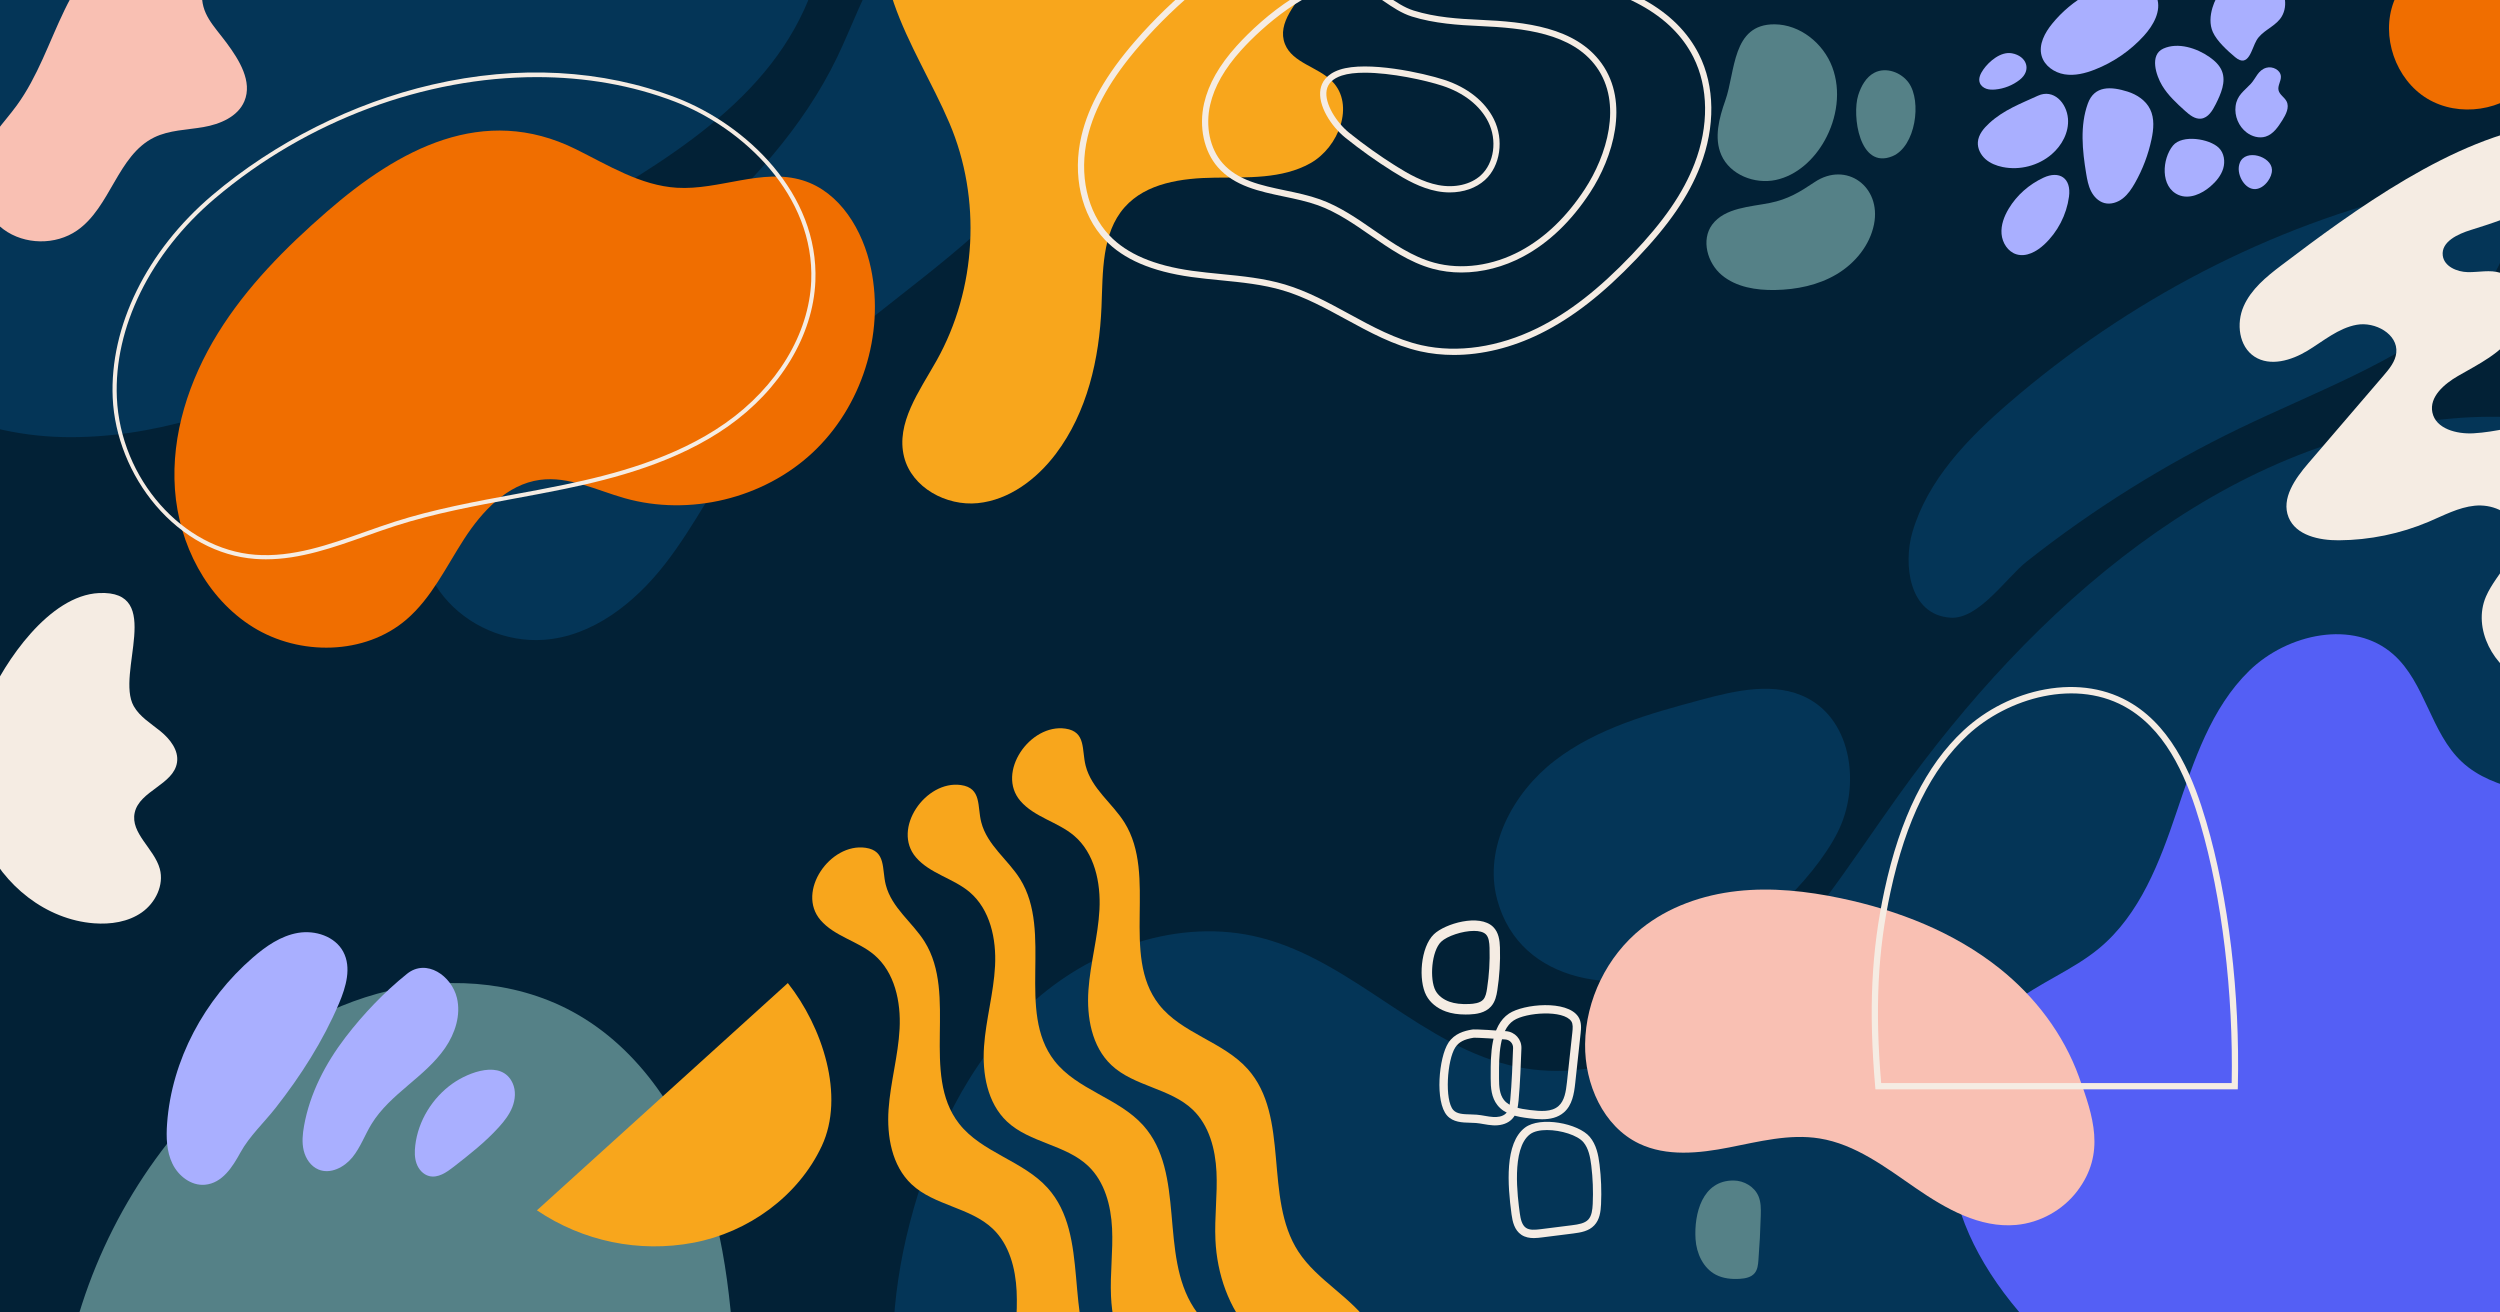
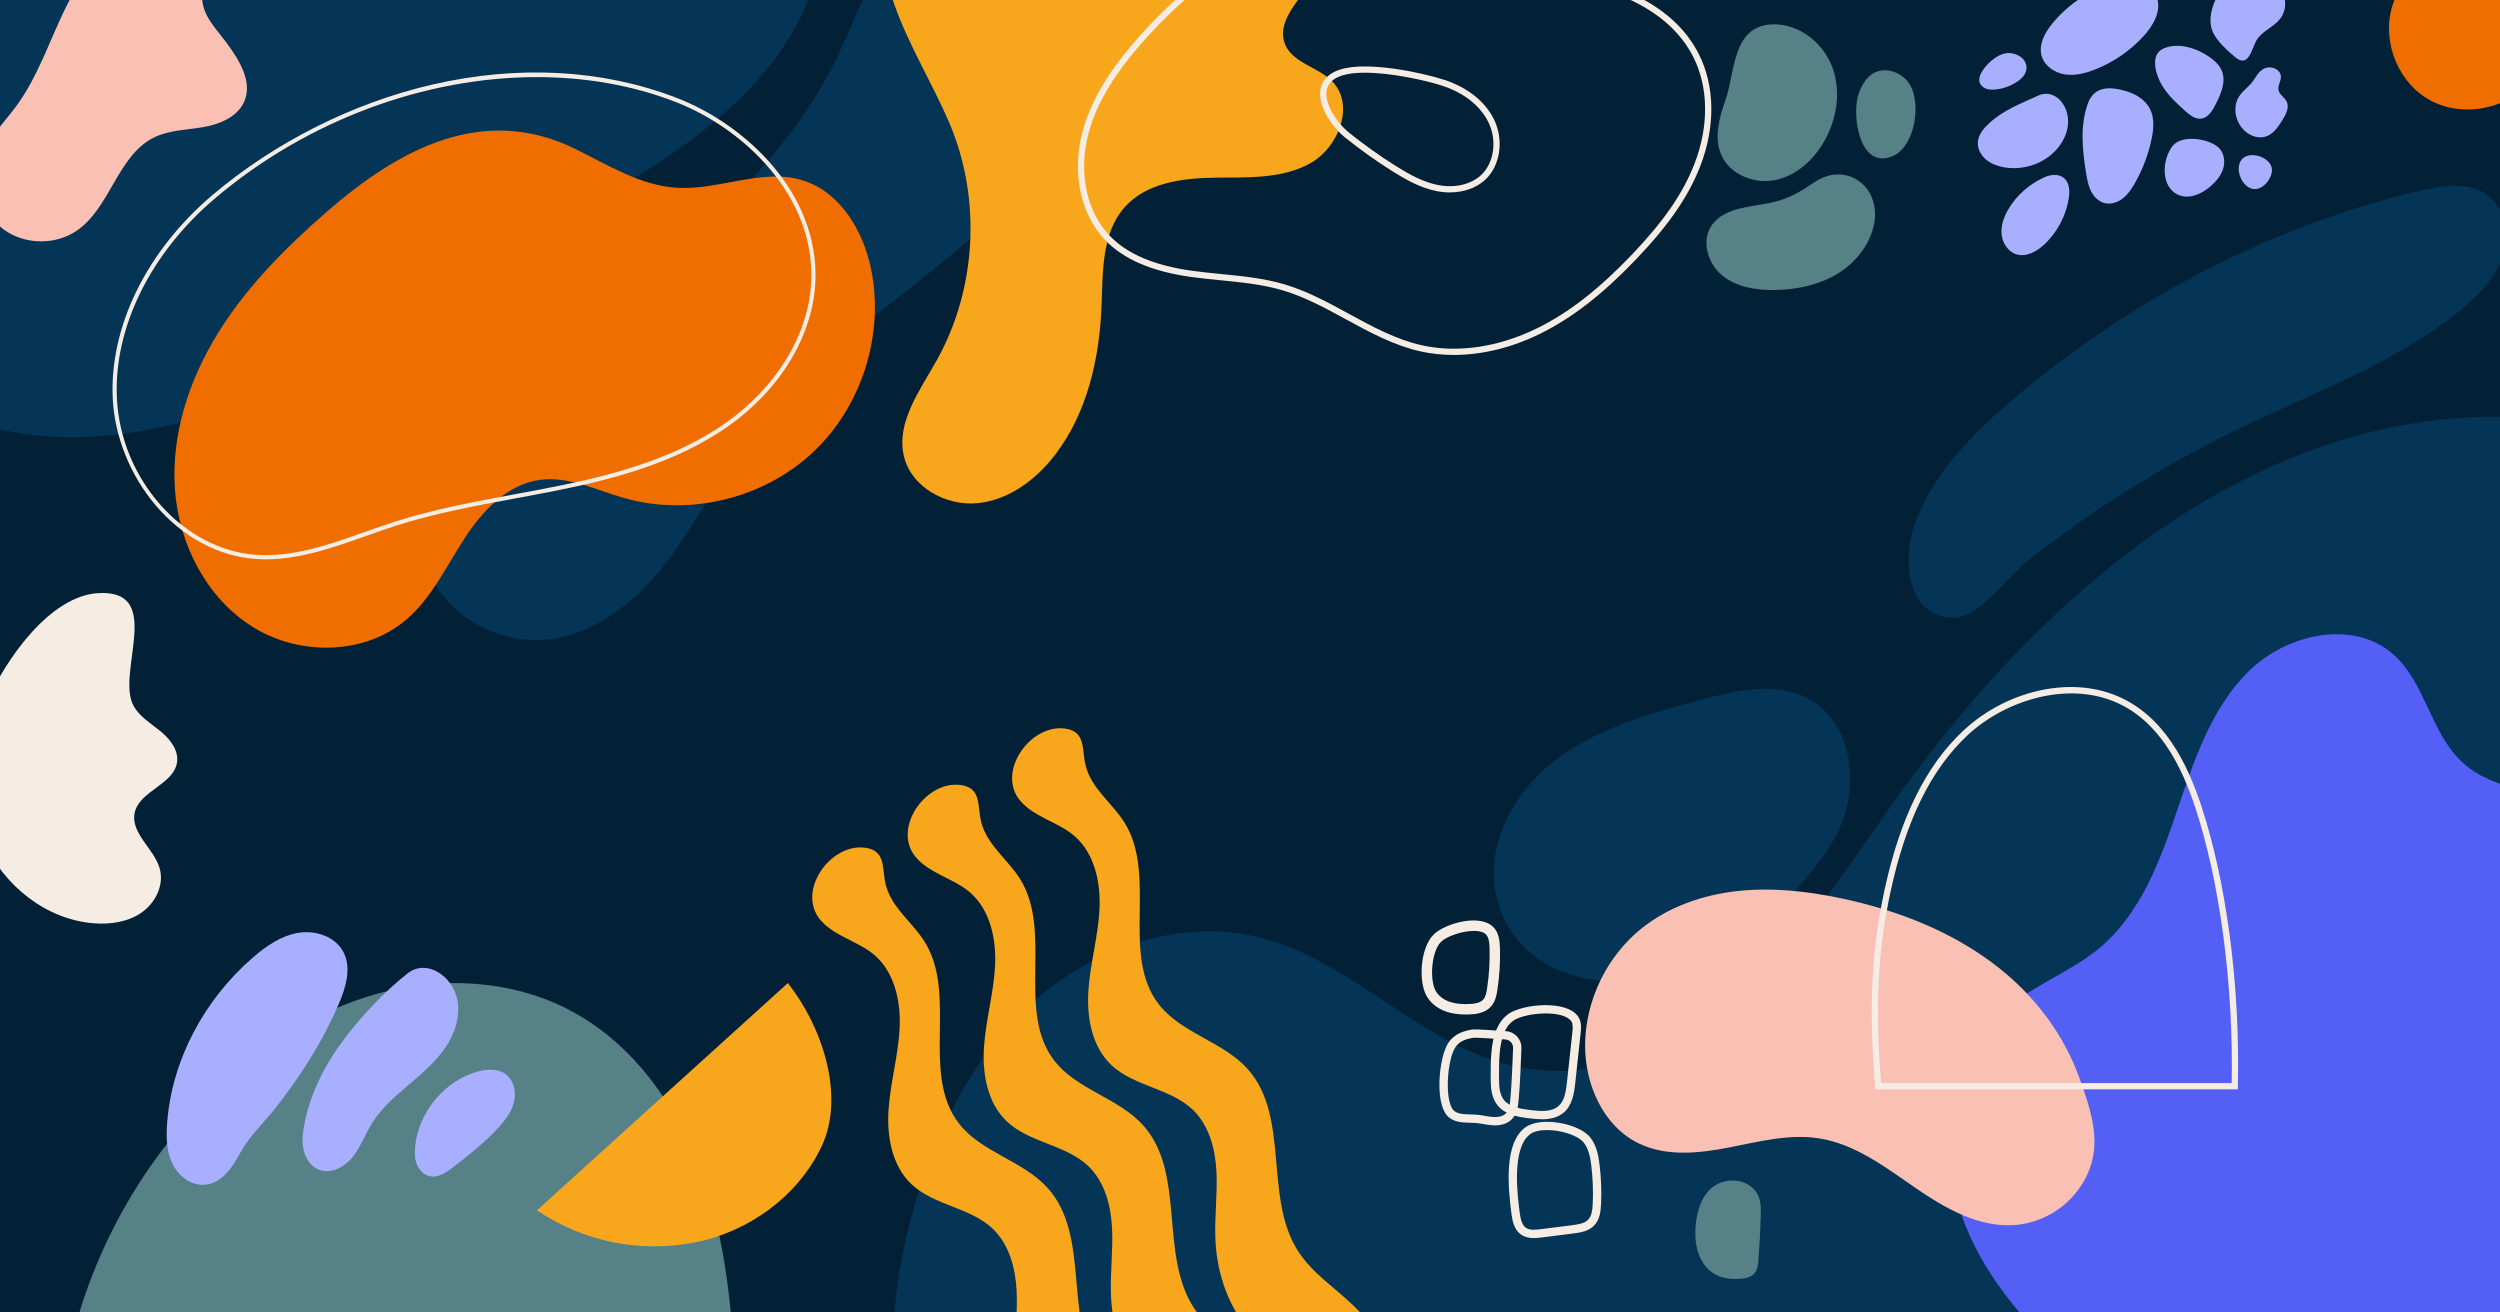
<svg xmlns="http://www.w3.org/2000/svg" xmlns:xlink="http://www.w3.org/1999/xlink" version="1.1" x="0px" y="0px" viewBox="0 0 1200 630" style="enable-background:new 0 0 1200 630;" xml:space="preserve">
  <g id="BACKGROUND">
    <rect style="fill:#022136;" width="1200" height="630" />
  </g>
  <g id="OBJECTS">
    <g>
      <defs>
        <rect id="SVGID_1_" width="1200" height="630" />
      </defs>
      <clipPath id="SVGID_00000013889416371289511430000001048640976954378943_">
        <use xlink:href="#SVGID_1_" style="overflow:visible;" />
      </clipPath>
      <g style="clip-path:url(#SVGID_00000013889416371289511430000001048640976954378943_);">
        <g>
          <path style="fill:#043557;" d="M424.038-18.207c-9.462,14.1-14.857,30.465-22.244,45.755      c-16.473,34.097-42.756,62.561-71.363,87.373c-28.607,24.811-59.813,46.448-89.084,70.473      c-16.617,13.639-33.373,29.236-39.097,49.958c-4.813,17.422-0.667,37.07,10.775,51.062s29.874,21.958,47.905,20.702      c23.511-1.638,43.734-17.723,58.221-36.313c14.486-18.591,24.792-40.11,38.763-59.091c23.254-31.593,55.674-54.942,86.353-79.39      c30.678-24.448,60.956-51.605,77.251-87.289c7.103-15.554,11.313-33.512,5.905-49.733      c-6.885-20.649-27.429-32.582-47.576-37.328C456.342-47.567,437.466-38.215,424.038-18.207z" />
          <path style="fill:#043557;" d="M1074.993,205.605c35.981-17.364,74.388-31.145,105.443-56.277      c8.737-7.07,17.074-15.404,20.684-26.048s1.182-24.025-8.161-30.271c-8.703-5.818-20.252-4.026-30.447-1.646      c-73.068,17.054-141.384,53.019-198.197,102.03c-19.838,17.114-39.013,36.936-46.371,62.082      c-4.322,14.772-2.004,39.725,18.355,41.017c13.518,0.858,26.876-19.337,36.516-26.947      C1004.415,244.598,1038.734,223.104,1074.993,205.605z" />
          <path style="fill:#043557;" d="M718.607,431.64c-6.544-24.618,7.494-51.007,27.68-66.544      c20.186-15.537,45.479-22.526,70.076-29.15c16.923-4.558,35.763-8.926,51.284-0.786c21.566,11.31,25.379,42.522,14.443,64.28      c-11.96,23.795-43.957,53.638-69.107,64.337C779.119,478.181,729.685,473.312,718.607,431.64z" />
          <path style="fill:#043557;" d="M30.13,209.793c42.435,0.931,83.969-13.178,121.774-32.474      c37.805-19.296,72.679-43.787,109.077-65.621C308.877,82.966,362.883,55.291,386.069,4.478      c8.738-19.15,12.258-41.419,5.721-61.428c-6.334-19.39-21.582-34.977-39.282-45.115c-17.7-10.138-37.788-15.337-57.856-18.99      C191.397-139.85,81.435-119.036-7.808-63.805C-47.384-39.312-84.194-6.568-101.012,36.828      C-135.908,126.871-58.46,207.849,30.13,209.793z" />
          <path style="fill:#043557;" d="M436.615,587.372c10.066-39.026,27.776-77.163,57.294-104.604      c29.518-27.441,72.182-42.658,111.227-32.665c44.921,11.497,78.074,53.023,123.543,62.113      c38.928,7.783,79.176-10.451,108.673-37.02c29.497-26.569,50.663-60.868,73.76-93.156      c64.401-90.03,155.563-171.485,265.833-181.157c47.273-4.146,98.173,6.904,131.871,40.316      c28.425,28.183,41.364,68.845,44.825,108.723c7.672,88.385-27.517,177.484-85.606,244.54      c-58.089,67.056-137.457,113.347-221.37,142.146c-83.913,28.799-172.623,41-261.068,47.95      c-71.363,5.608-143.973,7.676-214.683-5.394c-32.029-5.92-62.785-16.313-93.767-25.938      c-25.229-7.837-36.039-33.383-42.554-57.656C425.158,660.416,427.595,622.341,436.615,587.372z" />
        </g>
      </g>
      <g style="clip-path:url(#SVGID_00000013889416371289511430000001048640976954378943_);">
        <g>
          <path style="fill:#A9AFFF;" d="M985.055,11.365c-3.557,4.374-6.606,10.012-5.084,15.439c1.34,4.779,6.069,8.056,10.965,8.868      c4.896,0.812,9.911-0.449,14.535-2.252c8.972-3.5,17.116-9.103,23.591-16.232c4.562-5.022,8.472-11.918,6.255-18.33      c-1.618-4.678-6.33-7.854-11.231-8.549c-7.487-1.062-15.512,3.145-21.883,6.694C995.65,0.651,989.788,5.544,985.055,11.365z" />
          <path style="fill:#A9AFFF;" d="M954.869,59.105c-2.668,2.447-5.216,5.454-5.489,9.063c-0.233,3.077,1.308,6.118,3.608,8.175      c2.3,2.057,5.282,3.221,8.306,3.836c8.206,1.669,17.129-0.649,23.486-6.101c4.949-4.244,8.385-10.628,7.849-17.126      c-0.63-7.632-6.948-14.446-14.437-11.007C969.845,49.778,961.782,52.765,954.869,59.105z" />
          <path style="fill:#A9AFFF;" d="M951.981,33.397c-1.311,1.88-2.482,4.237-1.677,6.383c0.512,1.365,1.767,2.358,3.146,2.831      c1.379,0.473,2.875,0.484,4.326,0.348c4.217-0.396,8.312-2.022,11.653-4.626c5.904-4.602,3.432-11.459-3.729-12.757      C960.411,24.618,954.77,29.396,951.981,33.397z" />
          <path style="fill:#A9AFFF;" d="M1001.359,83.303c0.478,2.891,1.018,5.821,2.332,8.44c1.314,2.619,3.522,4.929,6.349,5.704      c3.041,0.833,6.366-0.243,8.86-2.172c2.493-1.929,4.278-4.621,5.838-7.361c3.728-6.549,6.435-13.679,7.993-21.052      c1.012-4.788,1.493-9.992-0.652-14.39c-2.069-4.245-6.335-7.087-10.84-8.503c-7.942-2.495-15.92-3.002-19.086,5.755      C998.304,60.372,999.552,72.381,1001.359,83.303z" />
          <path style="fill:#A9AFFF;" d="M1037.836,41.084c2.822,4.694,6.923,8.462,10.989,12.132c2.19,1.976,4.783,4.079,7.713,3.731      c3.404-0.405,5.467-3.854,7.005-6.918c2.495-4.97,5.035-10.711,2.994-15.884c-1.125-2.853-3.502-5.027-6.012-6.789      c-5.967-4.189-15.059-7.244-22.147-4.019C1031.664,26.39,1034.94,36.265,1037.836,41.084z" />
          <path style="fill:#A9AFFF;" d="M1045.716,93.586c5.11,2.189,11.058-0.461,15.274-4.084c2.708-2.328,5.116-5.178,6.146-8.597      c1.03-3.42,0.446-7.477-2.116-9.964c-4.503-4.372-17.518-6.482-21.973-1.096C1037.779,76.213,1036.801,89.767,1045.716,93.586z" />
          <path style="fill:#A9AFFF;" d="M1073.09,50.899c-0.636,4.758,1.456,9.786,5.28,12.687c2.573,1.953,6.031,2.946,9.115,1.986      c3.66-1.139,5.999-4.619,8.041-7.863c1.734-2.754,3.514-6.189,2.02-9.08c-1.019-1.973-3.392-3.173-3.857-5.345      c-0.469-2.187,1.236-4.309,1.143-6.544c-0.13-3.122-3.961-5.075-6.967-4.222c-4.04,1.147-4.94,4.972-7.474,7.705      C1077.152,43.716,1073.787,45.689,1073.09,50.899z" />
          <path style="fill:#A9AFFF;" d="M1062.168,15.398c-1.636-3.641-1.331-7.895-0.183-11.718c1.882-6.264,6.156-11.967,12.099-14.7      s13.539-2.067,18.372,2.342s6.027,12.575,2.008,17.736c-3.141,4.033-8.692,5.83-11.294,10.23      c-2.432,4.112-3.793,13.601-10.288,8.158C1069.234,24.389,1064.14,19.788,1062.168,15.398z" />
          <path style="fill:#A9AFFF;" d="M964.189,100.145c-2.204,3.668-3.802,7.884-3.446,12.149c0.356,4.265,3.032,8.516,7.124,9.77      c4.739,1.452,9.752-1.328,13.379-4.706c6.424-5.982,10.695-14.232,11.87-22.931c1.22-9.028-4.68-12.672-12.274-9.125      C973.989,88.503,968.094,93.646,964.189,100.145z" />
          <path style="fill:#A9AFFF;" d="M1075.129,78.086c-1.076,2.664-0.488,5.775,0.914,8.284c1.231,2.202,3.284,4.167,5.798,4.384      c2.708,0.234,5.203-1.62,6.782-3.833c1.153-1.614,1.989-3.538,1.913-5.521C1090.292,75.029,1077.892,71.249,1075.129,78.086z" />
        </g>
      </g>
      <path style="clip-path:url(#SVGID_00000013889416371289511430000001048640976954378943_);fill:#545FF5;" d="M965.623,482.163    c12.973-10.42,29.128-16.338,41.938-26.957c19.671-16.308,29.15-41.567,37.316-65.778c8.166-24.212,16.466-49.619,34.756-67.462    c18.29-17.843,50.073-24.784,69.194-7.835c15.375,13.629,17.871,37.604,32.913,51.601c15.731,14.638,39.985,14.061,59.757,22.476    c32.196,13.702,49.499,54.896,36.744,87.479c-8.967,22.908-29.992,40.262-35.637,64.207c-3.588,15.221-0.439,31.127-0.665,46.764    c-1.265,87.583-87.065,112.823-159.928,107.438c-55.539-4.105-118.977-55.471-138.842-106.476    C929.484,552.485,934.915,506.828,965.623,482.163z" />
      <path style="clip-path:url(#SVGID_00000013889416371289511430000001048640976954378943_);fill:#558187;" d="M353.823,684.613    c-1.315-37.51-2.71-75.524-13.651-111.428c-10.941-35.904-32.728-70.062-65.797-87.816c-28.218-15.15-62.531-16.963-93.383-8.363    c-30.852,8.599-58.385,26.992-81.032,49.639c-36.936,36.935-61.713,85.835-69.65,137.463    C141.202,685.767,241.595,697.683,353.823,684.613z" />
-       <path style="clip-path:url(#SVGID_00000013889416371289511430000001048640976954378943_);fill:#F5ECE3;" d="M1094.93,127.458    c-7.142,5.412-14.385,11.362-17.989,19.566c-3.604,8.204-2.304,19.26,5.205,24.15c7.533,4.905,17.693,1.855,25.387-2.792    c7.694-4.648,14.841-10.888,23.687-12.488c8.846-1.599,19.896,4.462,18.999,13.406c-0.422,4.204-3.3,7.694-6.051,10.901    c-12.093,14.094-24.187,28.187-36.28,42.281c-6.295,7.336-13.009,16.88-9.371,25.835c3.541,8.717,14.715,11.084,24.124,11.024    c14.782-0.094,29.54-3.14,43.152-8.904c7.213-3.054,14.296-6.916,22.088-7.701c7.793-0.786,16.732,2.555,19.441,9.904    c4.369,11.849-9.053,22.089-14.052,33.687c-6.623,15.367,3.639,34.388,19.027,40.961s33.638,2.741,47.984-5.873    c7.903-4.745,14.859-10.775,21.347-17.346c10.533-10.667,3.011-28.81-11.979-28.637c-0.109,0.001-0.217,0.003-0.325,0.004    c-10.816,0.161-24.928-2.884-26.06-13.642c-1.157-10.992,12.73-17.159,17.259-27.241c4.377-9.743-1.407-21.807-10.542-27.344    c-9.135-5.536-20.529-5.826-31.109-4.355c-10.579,1.471-20.943,4.532-31.608,5.133c-8.057,0.454-18.118-2.142-19.732-10.049    c-1.526-7.475,5.695-13.644,12.298-17.463c9.906-5.729,20.872-10.915,27.036-20.557c6.164-9.642,4.23-25.455-6.667-28.95    c-4.998-1.603-10.407-0.238-15.655-0.342c-5.247-0.104-11.368-2.75-12.022-7.958c-0.832-6.633,7.211-10.357,13.6-12.323    c15.742-4.843,56.525-18.37,61.246-36.894c4.042-15.859-13.37-15.176-25.135-13.621    C1177.902,65.69,1129.655,101.146,1094.93,127.458z" />
      <path style="clip-path:url(#SVGID_00000013889416371289511430000001048640976954378943_);fill:#F8A61C;" d="M455.725,59.081    c15.449,36.264,13.1,79.633-6.174,114.017c-8.178,14.588-19.663,30.034-15.578,46.251c3.705,14.708,20.282,23.684,35.372,22.158    c15.09-1.526,28.25-11.496,37.399-23.593c15.118-19.988,20.956-45.645,21.978-70.686c0.681-16.684,0.026-35.231,11.086-47.74    c10.368-11.727,27.628-14.015,43.279-14.209c15.651-0.194,32.24,0.714,45.895-6.936c13.655-7.65,21.445-28.004,10.54-39.232    c-6.845-7.047-19.111-8.827-22.736-17.957c-4.065-10.238,5.834-20.022,11.99-29.157c16.573-24.598,5.429-60.717-18.273-78.548    c-23.702-17.831-55.837-20.442-85.13-15.786c-28.112,4.468-76.749,15.719-92.571,43.159    C408.462-16.969,439.689,21.438,455.725,59.081z" />
      <path style="clip-path:url(#SVGID_00000013889416371289511430000001048640976954378943_);fill:#F5ECE3;" d="M-6.064,336.57    c-9.226,21.138-10.758,46.083-1.581,67.242c9.177,21.159,29.766,37.635,52.764,39.375c7.997,0.605,16.435-0.632,22.988-5.256    c6.553-4.624,10.708-13.148,8.597-20.885c-2.655-9.733-14.192-17.09-12.049-26.948c2.297-10.571,18.753-13.478,20.319-24.182    c0.855-5.843-3.382-11.196-7.956-14.93c-4.574-3.734-9.925-6.892-12.826-12.035c-8.812-15.619,14.971-55.765-16.672-54.281    C23.628,285.791,2.259,317.499-6.064,336.57z" />
      <g style="clip-path:url(#SVGID_00000013889416371289511430000001048640976954378943_);">
        <g>
          <path style="fill:#F8A61C;" d="M419.568,458.288c9.912,8.395,12.915,22.568,12.237,35.539      c-0.678,12.972-4.384,25.627-5.288,38.585c-0.905,12.958,1.561,27.137,11.02,36.04c10.887,10.247,28.274,11.076,39.068,21.42      c7.87,7.543,10.838,18.931,11.372,29.819c0.534,10.888-1.004,21.797-0.502,32.686c0.754,16.361,6.4,32.764,17.357,44.938      c10.957,12.174,27.48,19.657,43.781,18.066c7.803-0.761,16.836-5.448,16.717-13.287c-0.044-2.947-1.445-5.701-3.061-8.165      c-9.222-14.06-25.885-21.924-35.031-36.034c-16.746-25.834-3.759-64.702-24.32-87.616      c-11.796-13.146-31.741-17.028-42.589-30.965c-18.526-23.8-0.534-61.712-16.51-87.295c-5.841-9.354-15.773-16.176-18.635-27.256      c-1.959-7.583,0.298-16.388-9.725-17.826c-16.978-2.435-33.333,21.022-21.62,34.7      C400.538,449.462,411.818,451.724,419.568,458.288z" />
          <path style="fill:#F8A61C;" d="M465.386,428.179c9.912,8.395,12.915,22.568,12.237,35.539      c-0.678,12.972-4.384,25.627-5.289,38.585c-0.905,12.958,1.561,27.137,11.02,36.04c10.887,10.247,28.274,11.076,39.068,21.42      c7.87,7.542,10.838,18.931,11.372,29.819c0.534,10.888-1.004,21.797-0.502,32.686c0.755,16.361,6.4,32.764,17.357,44.938      c10.957,12.174,27.48,19.657,43.781,18.066c7.803-0.761,16.836-5.448,16.717-13.287c-0.044-2.947-1.445-5.701-3.061-8.166      c-9.222-14.06-25.885-21.924-35.031-36.034c-16.746-25.834-3.759-64.702-24.32-87.616      c-11.796-13.146-31.741-17.028-42.589-30.965c-18.526-23.801-0.534-61.712-16.51-87.295      c-5.842-9.354-15.773-16.176-18.635-27.256c-1.959-7.583,0.298-16.388-9.725-17.826c-16.978-2.435-33.333,21.022-21.62,34.699      C446.356,419.353,457.636,421.615,465.386,428.179z" />
          <path style="fill:#F8A61C;" d="M515.504,401.088c9.912,8.395,12.915,22.567,12.237,35.539      c-0.678,12.972-4.384,25.627-5.289,38.585c-0.905,12.958,1.561,27.137,11.02,36.04c10.887,10.247,28.274,11.076,39.068,21.42      c7.87,7.542,10.838,18.931,11.372,29.819c0.534,10.888-1.004,21.797-0.502,32.686c0.754,16.361,6.4,32.764,17.357,44.938      c10.957,12.174,27.48,19.657,43.781,18.066c7.803-0.761,16.836-5.448,16.717-13.287c-0.044-2.947-1.445-5.701-3.061-8.166      c-9.222-14.06-25.885-21.924-35.031-36.034c-16.746-25.834-3.759-64.702-24.32-87.616      c-11.796-13.146-31.741-17.028-42.589-30.965c-18.526-23.801-0.534-61.712-16.51-87.295      c-5.842-9.354-15.773-16.176-18.636-27.256c-1.959-7.583,0.298-16.388-9.725-17.826c-16.978-2.435-33.333,21.022-21.62,34.699      C496.475,392.262,507.754,394.525,515.504,401.088z" />
        </g>
      </g>
      <g style="clip-path:url(#SVGID_00000013889416371289511430000001048640976954378943_);">
        <g>
          <path style="fill:#F5ECE3;" d="M697.829,170.377c-5.525,0-10.929-0.576-16.121-1.742c-12.754-2.865-24.39-9.215-35.643-15.354      c-9.646-5.265-19.622-10.708-30.18-13.862c-9.676-2.892-19.991-3.906-29.968-4.888c-4.648-0.457-9.455-0.93-14.161-1.587      c-18.928-2.643-32.454-8.463-41.354-17.795c-11.443-11.997-15.767-31.168-11.283-50.03c3.503-14.734,11.69-29.155,25.764-45.386      c18.263-21.065,39.925-38.532,64.385-51.918l0,0c23.346-12.778,37.574-9.413,60.637,2.955      c16.871,9.048,36.872,11.171,56.214,13.225c5.771,0.612,11.739,1.246,17.438,2.054c37.001,5.248,61.207,18.722,71.947,40.046      c7.682,15.252,7.924,34.77,0.667,53.549c-5.614,14.525-15.067,28.285-30.65,44.613c-16.146,16.921-30.835,28.336-46.225,35.926      C725.648,166.912,711.375,170.377,697.829,170.377z M609.988-30.87l0.72,1.316C586.563-16.34,565.178,0.904,547.15,21.698      c-13.746,15.852-21.726,29.869-25.112,44.114c-4.25,17.885-0.213,35.996,10.536,47.267c8.415,8.822,21.367,14.349,39.598,16.895      c4.647,0.648,9.422,1.118,14.04,1.572c10.118,0.995,20.581,2.023,30.534,4.998c10.859,3.245,20.975,8.766,30.758,14.104      c11.07,6.041,22.519,12.288,34.863,15.061c17.251,3.875,37,0.957,55.603-8.217c15.063-7.429,29.484-18.647,45.381-35.305      c15.298-16.03,24.557-29.484,30.021-43.625c6.953-17.989,6.753-36.621-0.548-51.117C802.552,7.048,779.105-5.88,743.134-10.981      c-5.646-0.801-11.587-1.432-17.332-2.041c-19.629-2.084-39.927-4.238-57.315-13.563c-22.511-12.073-35.515-15.152-57.779-2.969      L609.988-30.87z" />
        </g>
        <g>
-           <path style="fill:#F5ECE3;" d="M701.461,130.8c-4.739,0-9.39-0.595-13.818-1.804c-11.034-3.013-20.563-9.613-29.778-15.996      c-7.957-5.512-16.186-11.212-25.262-14.475c-5.139-1.847-10.804-3.034-16.282-4.183c-11.686-2.448-23.771-4.979-31.753-14.069      c-6.674-7.6-9.202-19.358-6.6-30.686c2.116-9.213,7.209-18.204,15.568-27.489c12.652-14.052,39.222-36.461,58.565-31.342      c5.027,1.333,9.494,4.387,13.814,7.339c4,2.734,8.137,5.563,12.666,6.977c10.404,3.252,21.447,3.977,31.865,4.443      c21.644,0.965,45.786,3.456,58.315,20.905c13.539,18.855,5.477,45.198-5.541,62.027c-9.002,13.75-19.753,24.05-31.952,30.616      C721.794,128.163,711.433,130.799,701.461,130.8z M646.123-6.993c-17.518,0-40.055,19.655-50.356,31.099h-0.001      c-8.009,8.896-12.875,17.45-14.874,26.153c-2.391,10.405-0.118,21.147,5.93,28.034c7.323,8.339,18.393,10.658,30.114,13.114      c5.579,1.169,11.348,2.378,16.683,4.296c9.445,3.395,17.838,9.208,25.955,14.831c9.007,6.238,18.321,12.69,28.86,15.567      c13.008,3.553,28.105,1.483,41.413-5.68c11.755-6.325,22.139-16.29,30.864-29.616c10.498-16.035,18.267-41.013,5.613-58.635      c-11.745-16.358-35.07-18.725-56.011-19.659c-10.151-0.452-21.881-1.217-32.627-4.576c-4.957-1.549-9.282-4.505-13.464-7.364      c-4.3-2.938-8.361-5.715-12.891-6.915C649.661-6.787,647.918-6.993,646.123-6.993z" />
-         </g>
+           </g>
        <g>
          <path style="fill:#F5ECE3;" d="M695.892,92.363c-1.991,0-4.028-0.191-6.079-0.583c-7.834-1.497-14.928-5.482-21.427-9.566      c-7.809-4.907-15.414-10.323-22.607-16.097c-6.84-5.491-13.35-15.533-11.94-23.329c0.553-3.057,2.61-7.161,9.274-9.359      c13.149-4.335,39.987,1.558,50.213,4.912c11.021,3.616,19.434,10.285,23.69,18.78c5.002,9.979,3.175,22.574-4.252,29.297      C708.495,90.283,702.451,92.362,695.892,92.363z M655.081,34.9c-4.247,0-8.072,0.403-11.028,1.378      c-4.225,1.394-6.668,3.764-7.262,7.044c-1.145,6.328,4.75,15.545,10.866,20.455h0.001c7.103,5.702,14.614,11.05,22.324,15.895      c6.251,3.929,13.048,7.757,20.394,9.16c7.888,1.507,15.504-0.229,20.375-4.64c6.463-5.85,8.004-16.911,3.584-25.728      c-3.896-7.774-11.69-13.909-21.944-17.274C684.115,38.476,667.728,34.9,655.081,34.9z" />
        </g>
      </g>
      <path style="clip-path:url(#SVGID_00000013889416371289511430000001048640976954378943_);fill:#F06E00;" d="M1149.009,0.837    c-6.286,16.626,0.822,37.248,16.017,46.471c15.195,9.222,36.77,6.008,48.617-7.243c11.847-13.251,12.635-35.049,1.776-49.121    C1197.65-32.083,1159.322-26.442,1149.009,0.837z" />
      <path style="clip-path:url(#SVGID_00000013889416371289511430000001048640976954378943_);fill:#F9C0B3;" d="M108.824,20.666    c6.065,8.201,12.436,18.505,8.482,27.908c-3.136,7.459-11.68,11.037-19.651,12.425c-7.972,1.388-16.385,1.402-23.653,4.959    c-17.604,8.616-20.91,33.534-37.027,44.685c-10.318,7.138-25.171,6.911-35.266-0.539C-8.386,102.653-12.981,88.526-9.2,76.563    c3.149-9.966,11.099-17.519,17.252-25.967C18.11,36.787,23.524,20.239,30.962,4.86S48.89-25.664,64.675-32.198    c8.632-3.573,19.576-3.865,26.371,2.547c7.134,6.732,6.637,16.888,5.971,25.832C96.236,6.673,102.597,12.245,108.824,20.666z" />
    </g>
    <g>
      <path style="fill:#558187;" d="M828.142,48.257c-2.993,8.447-5.504,17.948-1.901,26.154c4.169,9.494,15.983,14.127,26.126,11.973    c10.143-2.154,18.427-9.889,23.477-18.946c5.942-10.655,7.929-23.852,3.631-35.269s-15.463-20.405-27.663-20.495    C831.306,11.524,833.066,34.362,828.142,48.257z" />
      <path style="fill:#558187;" d="M821.819,107.855c-5.358,7.293-2.306,18.394,4.638,24.197c6.944,5.803,16.536,7.309,25.584,7.15    c10.273-0.181,20.695-2.298,29.527-7.546c8.833-5.248,15.928-13.876,17.949-23.949c3.641-18.152-13.313-30.469-28.504-20.293    c-7.22,4.836-12.745,8.234-21.472,10C840.431,99.258,827.866,99.624,821.819,107.855z" />
      <path style="fill:#558187;" d="M891.947,45.69c1.389-4.362,3.762-8.755,7.845-10.826c5.545-2.811,12.794-0.167,16.402,4.896    c6.322,8.868,3.312,30.638-7.851,35.234C892.393,81.561,888.909,55.233,891.947,45.69z" />
    </g>
    <g>
      <g>
        <path style="fill:#A9AFFF;" d="M162.738,481.601c3.352-7.894,6.066-17.199,2.024-24.763c-3.945-7.384-13.438-10.464-21.691-9.06     c-8.253,1.403-15.432,6.408-21.758,11.891c-23.172,20.086-38.917,49.083-41.112,79.67c-0.47,6.541-0.282,13.372,2.581,19.272     c2.863,5.9,8.988,10.622,15.523,10.07c8.505-0.719,13.433-8.803,17.114-15.501c4.293-7.812,11.314-14.313,16.866-21.385     C144.395,516.367,155.058,499.69,162.738,481.601z" />
        <path style="fill:#A9AFFF;" d="M165.838,497.893c-9.61,12.555-17.134,26.991-19.903,42.558c-0.697,3.918-1.085,7.983-0.144,11.85     c0.941,3.867,3.407,7.535,7.079,9.07c5.698,2.383,12.356-1.033,16.26-5.82c3.904-4.786,5.984-10.776,9.211-16.042     c4.438-7.242,10.935-12.954,17.402-18.461c6.467-5.507,13.092-11.02,17.907-18.017s7.669-15.82,5.666-24.074     c-2.555-10.53-14.586-19.046-23.95-11.528C184.479,476.17,174.312,486.822,165.838,497.893z" />
        <path style="fill:#A9AFFF;" d="M199.323,549.829c-0.343,2.921-0.367,5.954,0.634,8.72c1,2.766,3.177,5.234,6.028,5.961     c4.232,1.079,8.368-1.771,11.811-4.459c7.565-5.908,15.172-11.855,21.614-18.971c2.632-2.908,5.093-6.059,6.528-9.709     c1.435-3.65,1.75-7.88,0.127-11.45c-5.233-11.509-21.21-5.226-28.857,0.198C207.523,526.985,200.71,537.998,199.323,549.829z" />
      </g>
      <path style="fill:#F8A61C;" d="M378.159,471.87L257.723,580.961c22.102,14.895,49.018,20.492,75.203,15.527    c26.186-4.965,50.183-22.224,61.505-46.353C405.753,526.008,394.712,492.758,378.159,471.87z" />
    </g>
    <g>
      <path style="fill:#F9C0B3;" d="M959.74,464.799c-21.902-17.443-48.736-27.881-76.136-33.638    c-16.331-3.431-33.145-5.285-49.732-3.449c-16.586,1.837-32.995,7.535-46,17.991c-16.54,13.298-26.724,34.176-27.023,55.396    c-0.269,19.157,8.637,39.567,25.923,47.828c13.213,6.314,28.747,4.673,43.119,1.864c14.372-2.809,29-6.667,43.459-4.343    c17.26,2.774,31.786,13.912,46.184,23.826s30.798,19.276,48.208,17.696c11.458-1.04,22.373-7.086,29.332-16.247    c13.746-18.096,7.688-35.924,0.82-54.866C990.438,496.295,976.798,478.384,959.74,464.799z" />
      <g>
        <path style="fill:#F5ECE3;" d="M1074.132,522.887H900.202l-0.118-1.371c-3.184-36.788-1.852-64.949,4.451-94.164     c7.528-34.892,19.964-60.01,38.017-76.791c10.795-10.034,24.668-17.01,39.063-19.642c15.51-2.837,30.004-0.442,41.916,6.917     c20.378,12.591,29.676,36.916,35.499,56.702c10.673,36.271,16.19,82.518,15.138,126.884L1074.132,522.887z M902.956,519.887     H1071.2c0.872-43.013-4.731-89.444-15.049-124.501c-5.672-19.273-14.685-42.942-34.196-54.997     c-24.994-15.445-58.511-5.152-77.36,12.369c-17.588,16.349-29.732,40.956-37.128,75.227     C901.309,456.527,899.95,484.084,902.956,519.887z" />
      </g>
      <g>
        <g>
          <path style="fill:#F5ECE3;" d="M717.581,540.185c-0.298,0-0.599-0.008-0.904-0.024c-1.581-0.083-3.108-0.349-4.587-0.604      c-1.248-0.217-2.427-0.422-3.607-0.518c-0.898-0.073-1.836-0.098-2.828-0.123c-3.82-0.1-8.149-0.213-11.039-3.427l0,0      c-5.942-6.61-3.977-27.975,0.607-34.956c2.928-4.459,7.624-5.733,11.388-6.346c0.462-0.077,1.688-0.274,16.277,0.778      c4.288,0.311,7.534,3.919,7.391,8.215c-0.206,6.188-0.656,17.661-1.355,24.974c-0.306,3.196-0.797,6.521-3.106,8.96      C723.929,539.109,721.028,540.185,717.581,540.185z M697.59,532.814c1.739,1.935,4.862,2.016,8.169,2.102      c1.003,0.026,2.04,0.054,3.049,0.136c1.361,0.11,2.686,0.341,3.967,0.563c1.425,0.247,2.771,0.481,4.112,0.552      c1.536,0.081,4.363-0.046,6.024-1.803c1.438-1.519,1.779-3.984,2.028-6.592c0.689-7.205,1.136-18.585,1.34-24.727      c0.072-2.14-1.545-3.937-3.682-4.091c-13.186-0.953-15.114-0.848-15.363-0.818c-4.492,0.731-7.009,2.062-8.669,4.591      C694.596,508.773,693.333,528.077,697.59,532.814L697.59,532.814z" />
        </g>
        <g>
          <path style="fill:#F5ECE3;" d="M736.229,594.277c-2.004,0-4.162-0.343-6.018-1.609c-3.258-2.224-4.189-6.178-4.67-9.753      c-1.928-14.322-3.357-34.224,6.445-41.653c7.376-5.592,25.633-2.072,31.098,4.422v0.001c3.162,3.758,4.129,8.617,4.703,13.309      c0.77,6.298,1.011,12.705,0.719,19.043c-0.169,3.657-0.68,7.414-3.248,10.13c-2.61,2.758-6.282,3.422-10.133,3.907      l-15.096,1.901C738.94,594.111,737.621,594.277,736.229,594.277z M742.552,542.423c-3.303,0-6.281,0.609-8.149,2.025      c-9.076,6.88-5.931,30.252-4.897,37.933c0.363,2.701,0.999,5.644,2.96,6.982c1.749,1.194,4.34,0.984,7.063,0.642l15.096-1.901      c3.102-0.391,6.026-0.891,7.728-2.688c1.67-1.767,2.024-4.68,2.157-7.565c0.282-6.115,0.049-12.297-0.693-18.373      c-0.499-4.078-1.304-8.261-3.793-11.22C757.204,544.908,749.219,542.423,742.552,542.423z" />
        </g>
        <g>
          <path style="fill:#F5ECE3;" d="M740.138,537.248c-2.073,0-4.167-0.213-6.167-0.462c-5.748-0.712-11.659-1.789-15.235-6.351      c-2.846-3.631-3.222-8.28-3.204-12.765l0.001-1.849c-0.01-9.353-0.024-23.485,8.802-29.324      c7.014-4.642,27.785-6.602,33.214,1.496c1.735,2.588,1.385,5.819,1.153,7.959l-2.581,23.866      c-0.565,5.236-1.451,10.64-5.421,14.11C747.74,536.518,743.975,537.248,740.138,537.248z M719.532,517.687      c-0.015,3.763,0.261,7.611,2.353,10.281c2.637,3.362,7.66,4.239,12.579,4.85c5.066,0.628,10.289,1,13.603-1.899      c2.887-2.523,3.576-6.893,4.077-11.528l2.581-23.867c0.224-2.067,0.354-4.028-0.499-5.302      c-3.729-5.561-21.721-4.332-27.685-0.387c-7.031,4.651-7.018,17.489-7.009,25.984L719.532,517.687z" />
        </g>
        <g>
          <path style="fill:#F5ECE3;" d="M703.498,486.967c-3.671,0-6.715-0.468-9.468-1.444c-4.227-1.501-7.568-4.237-9.41-7.703l0,0      c-3.888-7.316-2.794-23.177,3.652-29.375c5.323-5.121,21.846-9.992,28.432-3.538c2.692,2.64,3.165,6.492,3.272,9.912      c0.213,6.833-0.208,13.722-1.253,20.474c-0.402,2.603-1.004,5.572-3.064,7.86c-2.813,3.124-7.192,3.65-10.242,3.774      C704.759,486.953,704.12,486.967,703.498,486.967z M707.493,446.834c-5.543,0-12.921,2.488-15.754,5.214      c-4.649,4.471-5.595,17.983-2.702,23.426l0,0c1.235,2.325,3.665,4.27,6.667,5.337c2.597,0.921,5.62,1.28,9.513,1.12      c2.146-0.087,5.179-0.402,6.729-2.123c1.139-1.266,1.532-3.302,1.838-5.279c0.998-6.449,1.4-13.027,1.196-19.554      c-0.079-2.55-0.35-5.101-1.774-6.498C712.022,447.318,709.935,446.834,707.493,446.834z" />
        </g>
      </g>
      <path style="fill:#558187;" d="M813.857,594.742c0.425,6.854,3.659,13.942,9.745,17.125c3.507,1.835,7.61,2.216,11.56,1.966    c2.606-0.165,5.441-0.723,7.094-2.745c1.369-1.674,1.612-3.973,1.782-6.129c0.567-7.186,0.946-14.387,1.136-21.592    c0.081-3.076,0.11-6.255-1.064-9.099c-1.911-4.63-6.949-7.584-11.957-7.624C817.102,566.523,813.102,582.559,813.857,594.742z" />
    </g>
    <g>
      <path style="fill:#F06E00;" d="M156.954,101.555c-19.843,17.255-38.637,36.142-52.44,58.523    c-13.804,22.381-22.401,48.612-20.544,74.842c1.857,26.23,15.132,52.227,37.469,66.102c22.337,13.875,53.682,13.496,73.635-3.631    c12.066-10.358,19.033-25.255,27.666-38.61c8.633-13.355,20.655-26.296,36.412-28.441c13.886-1.89,27.236,4.996,40.724,8.804    c31.09,8.777,66.489,0.204,90.119-21.823c23.63-22.028,34.663-56.739,28.087-88.367c-3.815-18.35-14.854-36.853-32.762-42.379    c-19.435-5.997-40.122,4.79-60.424,3.551c-17.418-1.063-32.893-10.787-48.532-18.53C231.957,49.61,191.488,71.526,156.954,101.555    z" />
      <g>
        <path style="fill:#F5ECE3;" d="M127.622,268.472c-1.748,0-3.499-0.064-5.257-0.198c-17.757-1.36-34.665-10.48-47.609-25.676     c-12.31-14.452-19.839-33.261-20.657-51.602c-1.527-34.235,16.324-70.592,47.752-97.255l0.646,0.763l-0.646-0.763     c29.99-25.444,67.498-44.313,105.614-53.13c41.2-9.531,81.744-7.338,117.246,6.337c33.328,12.839,68.408,45.871,66.671,88.061     c-1.069,25.959-16.816,52.048-42.124,69.788c-24.481,17.161-54.467,24.941-77.855,29.803c-8.034,1.669-16.243,3.188-24.182,4.655     c-18.994,3.512-38.636,7.144-57.291,13.123c-4.752,1.523-9.591,3.239-14.27,4.899     C160.122,262.789,144.103,268.472,127.622,268.472z M257.702,37.014c-53.4,0-110.057,20.497-154.558,58.252     c-30.959,26.266-48.547,62.018-47.047,95.64c1.734,38.888,31.531,72.7,66.421,75.374c17.908,1.369,35.484-4.859,52.475-10.888     c4.693-1.665,9.547-3.387,14.327-4.919c18.778-6.02,38.482-9.662,57.539-13.186c7.928-1.466,16.126-2.982,24.139-4.648     c23.199-4.821,52.931-12.53,77.112-29.481c24.801-17.385,40.23-42.893,41.274-68.232c1.696-41.205-32.708-73.521-65.392-86.111     C303.346,40.861,280.826,37.014,257.702,37.014z" />
      </g>
    </g>
  </g>
</svg>